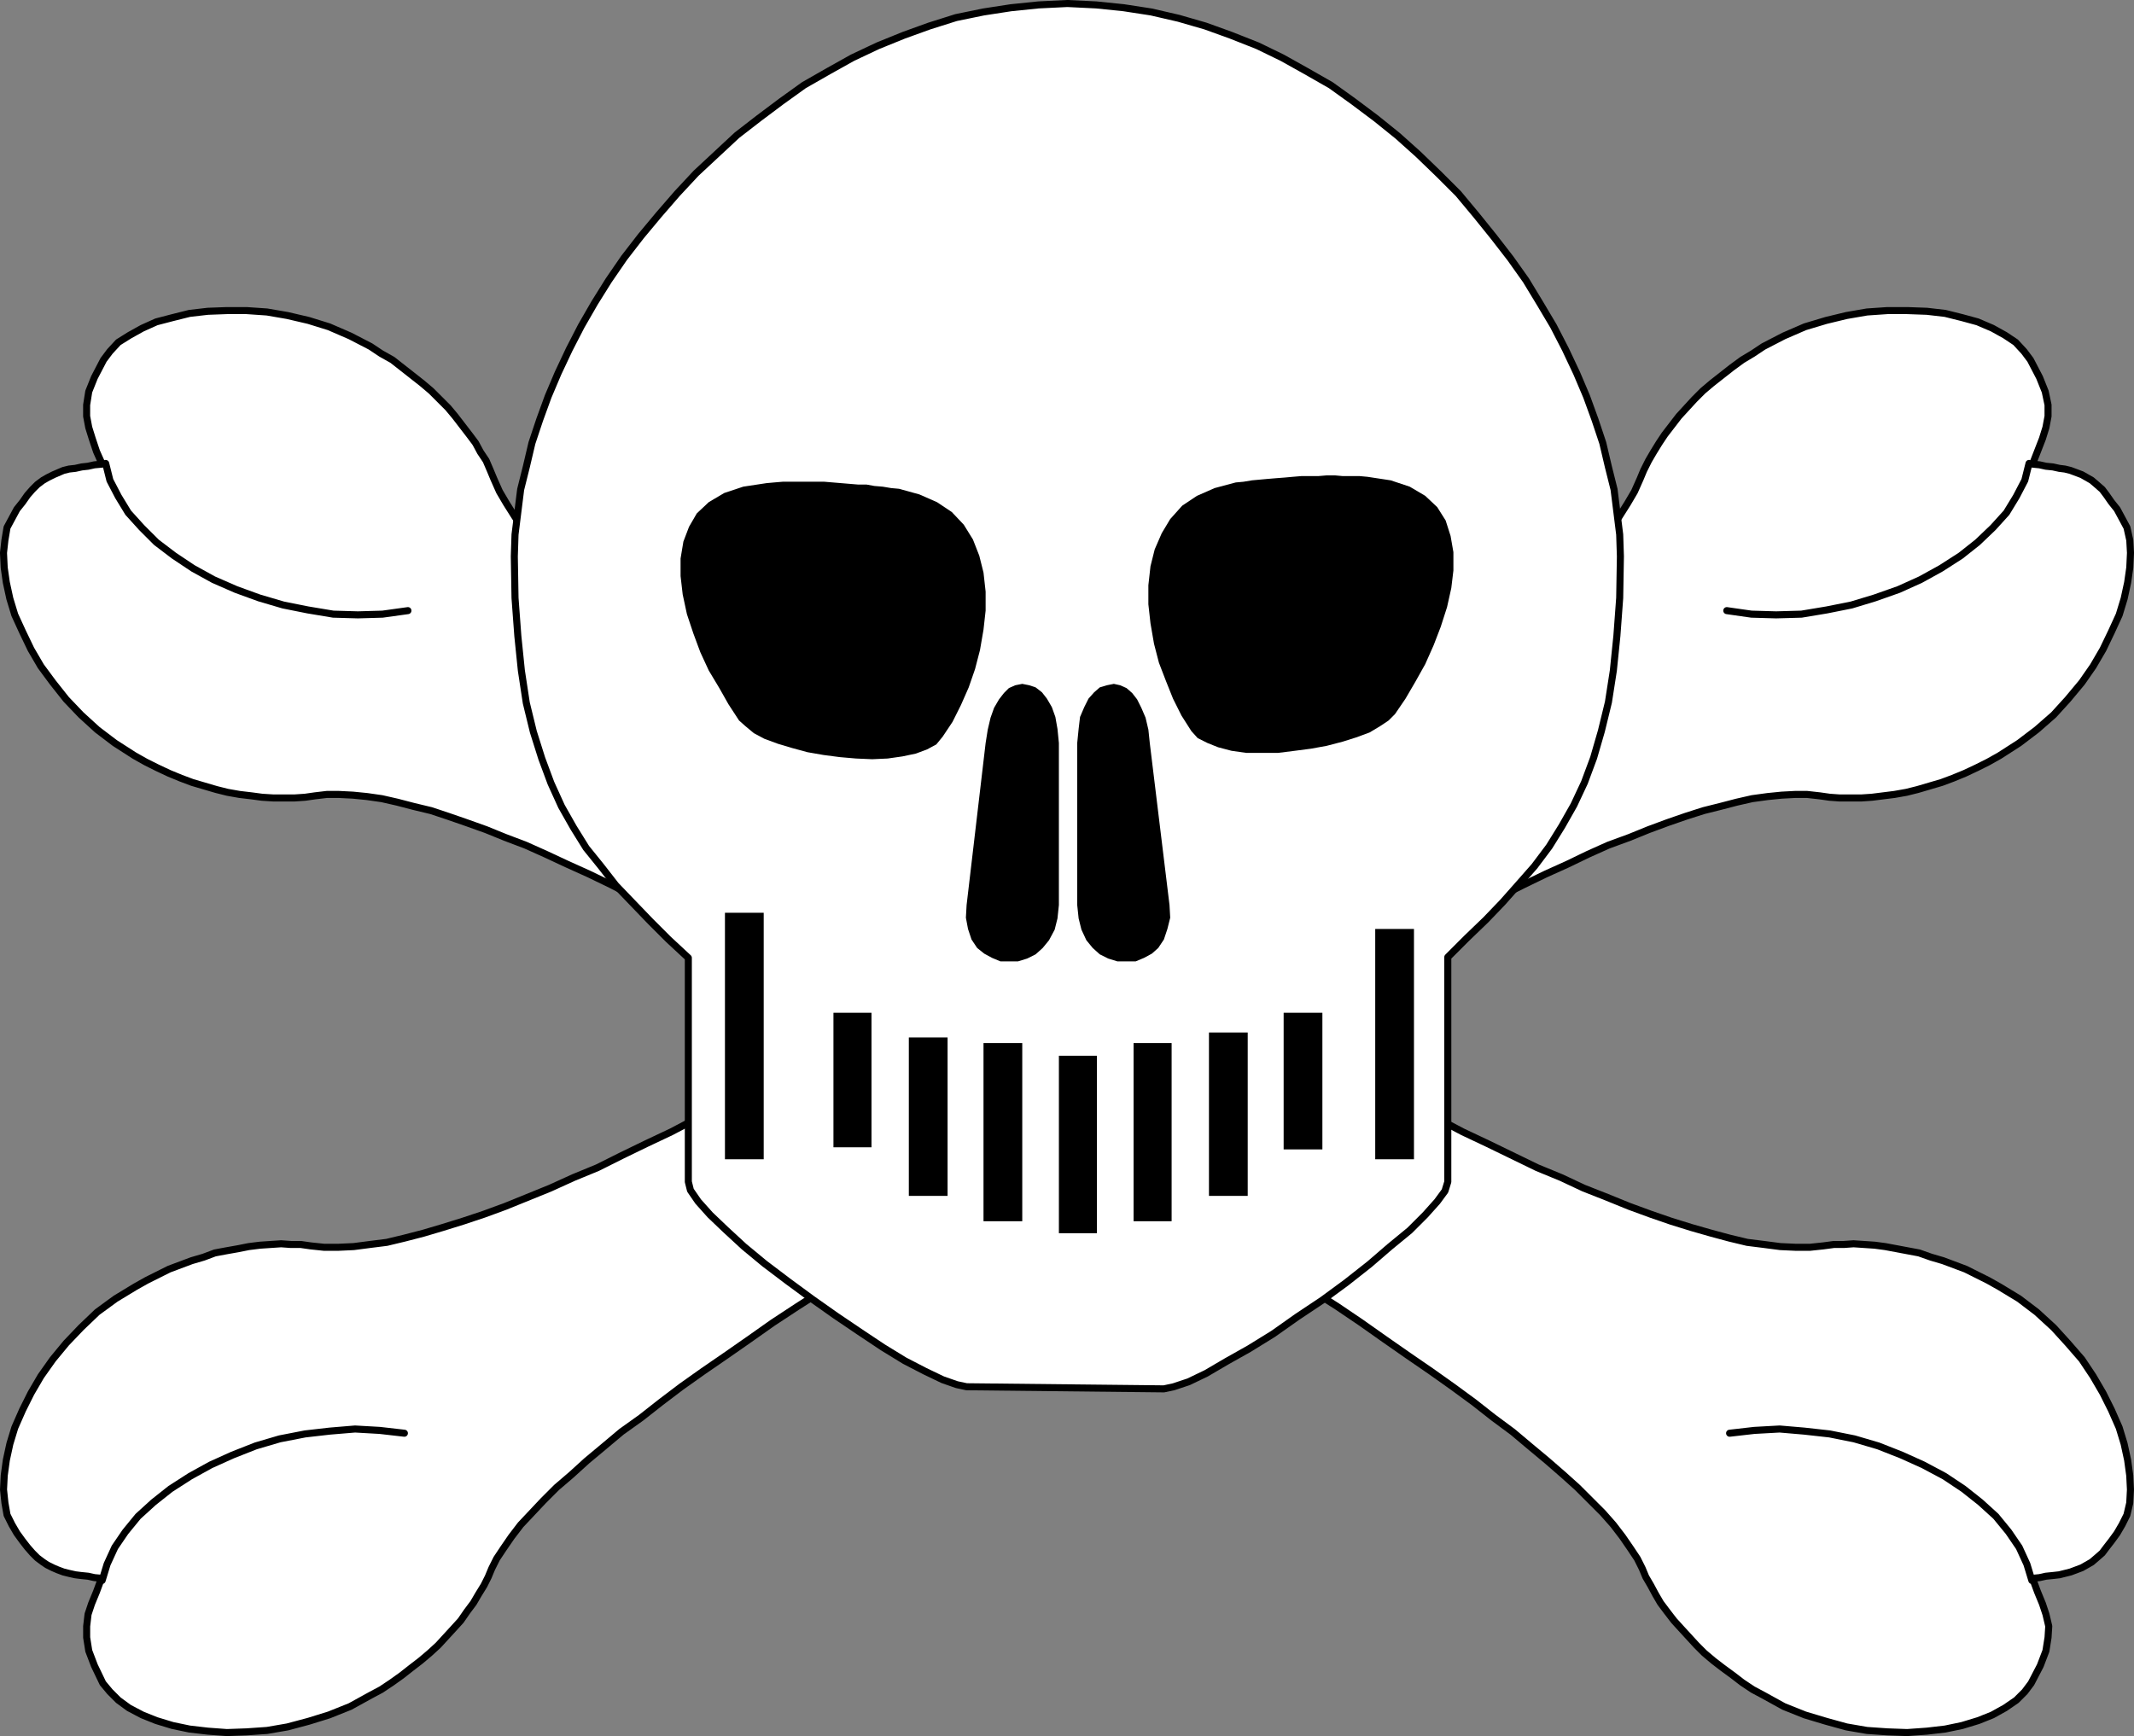
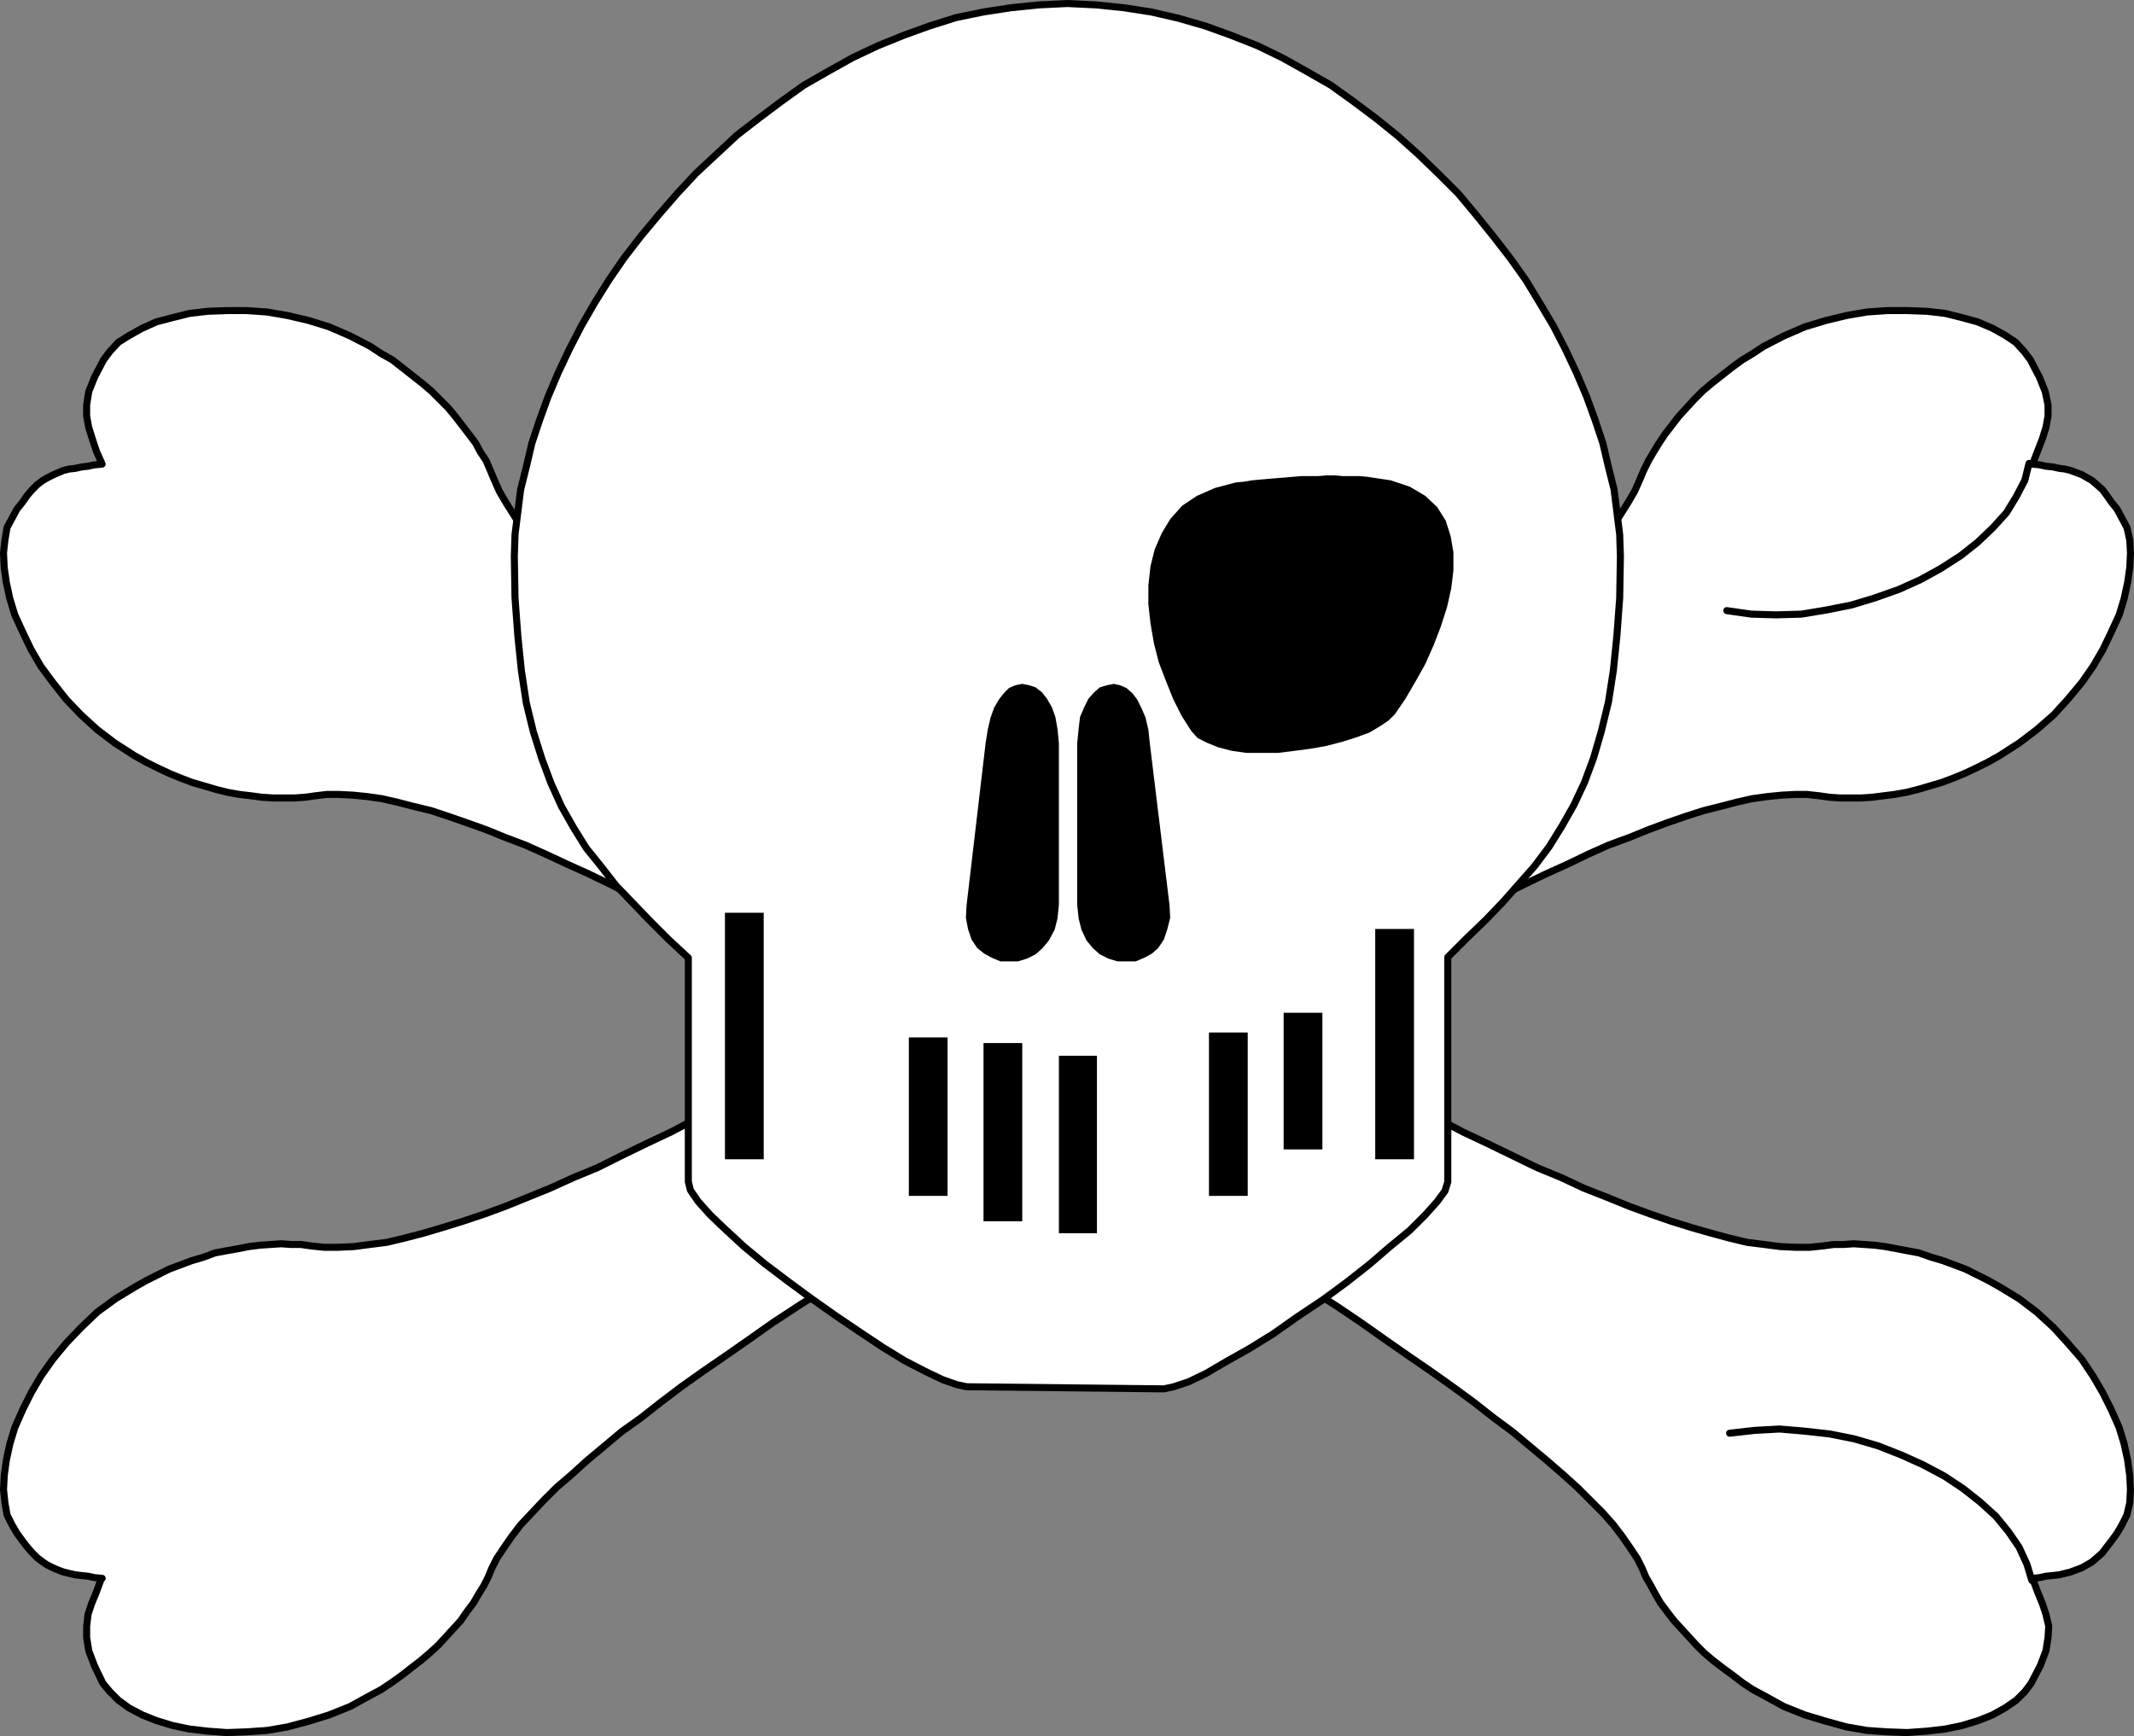
<svg xmlns="http://www.w3.org/2000/svg" xmlns:ns1="http://sodipodi.sourceforge.net/DTD/sodipodi-0.dtd" xmlns:ns2="http://www.inkscape.org/namespaces/inkscape" version="1.0" width="129.51mm" height="105.374mm" id="svg23" ns1:docname="Skull &amp; Crossbones 2.wmf">
  <rect width="100%" height="100%" fill="#808080" stroke="none" />
  <ns1:namedview id="namedview23" pagecolor="#ffffff" bordercolor="#000000" borderopacity="0.25" ns2:showpageshadow="2" ns2:pageopacity="0.0" ns2:pagecheckerboard="0" ns2:deskcolor="#d1d1d1" ns2:document-units="mm" />
  <defs id="defs1">
    <pattern id="WMFhbasepattern" patternUnits="userSpaceOnUse" width="6" height="6" x="0" y="0" />
  </defs>
  <path style="fill:#ffffff;fill-opacity:1;fill-rule:evenodd;stroke:none" d="m 466.215,362.073 1.131,3.07 1.131,2.747 0.808,2.424 0.646,2.747 -0.162,2.585 -0.485,3.07 -1.293,3.393 -2.101,4.039 -1.454,1.939 -1.939,1.939 -2.586,1.777 -2.909,1.616 -3.232,1.293 -3.717,1.131 -3.878,0.808 -4.202,0.485 -4.525,0.323 -4.525,-0.162 -4.686,-0.323 -4.686,-0.808 -4.686,-1.293 -4.848,-1.454 -4.848,-1.939 -4.686,-2.585 -2.424,-1.293 -2.424,-1.616 -2.101,-1.616 -2.424,-1.777 -2.101,-1.616 -2.101,-1.777 -1.778,-1.777 -1.778,-1.939 -1.778,-1.939 -1.616,-1.777 -1.616,-2.1 -1.454,-1.939 -1.131,-1.939 -1.131,-2.1 -1.131,-1.939 -0.808,-1.939 -1.131,-2.262 -1.616,-2.424 -1.778,-2.585 -2.101,-2.747 -2.424,-2.747 -2.747,-2.747 -3.07,-3.07 -3.232,-2.908 -3.717,-3.231 -3.878,-3.231 -4.04,-3.393 -4.363,-3.231 -4.525,-3.554 -4.848,-3.554 -5.01,-3.554 -5.171,-3.554 -5.333,-3.716 -5.494,-3.878 -5.494,-3.716 -5.818,-3.716 -6.141,-4.039 -5.979,-3.716 -6.141,-4.039 -6.302,-3.878 -6.302,-3.878 -6.464,-4.039 -6.464,-3.878 -6.626,-3.878 -6.464,-4.039 -6.626,-3.878 -6.626,-3.878 -6.626,-3.878 -5.979,-3.393 -5.818,-3.393 -5.818,-3.393 -5.818,-3.231 -5.656,-3.393 -5.979,-3.231 -5.494,-3.07 -5.818,-3.231 -5.656,-3.07 -5.333,-3.07 -5.656,-2.747 -5.333,-3.07 -5.333,-2.585 -5.333,-2.585 -5.01,-2.585 -5.01,-2.424 -5.01,-2.262 -4.848,-2.262 -4.686,-2.1 -4.686,-1.777 -4.363,-1.777 -4.525,-1.616 -4.202,-1.454 -3.878,-1.293 -4.04,-0.969 -3.717,-0.969 -3.555,-0.808 -3.394,-0.485 -3.232,-0.323 -3.232,-0.162 h -2.747 l -2.747,0.323 -2.262,0.323 -2.424,0.162 h -2.424 -2.424 l -2.586,-0.162 -2.424,-0.323 -2.747,-0.323 -2.747,-0.485 -2.586,-0.646 -2.747,-0.808 -2.747,-0.808 -2.586,-0.969 -2.747,-1.131 -2.747,-1.293 -2.586,-1.293 -2.586,-1.454 -4.525,-2.908 -4.04,-3.07 -3.717,-3.393 -3.394,-3.554 -3.07,-3.878 -2.747,-3.716 -2.262,-3.878 -1.939,-4.039 -1.778,-3.878 -1.131,-3.716 -0.808,-3.716 -0.485,-3.393 -0.162,-3.393 0.323,-2.908 0.485,-2.908 1.131,-2.1 1.131,-2.1 1.293,-1.616 1.131,-1.616 1.131,-1.293 1.131,-1.131 1.293,-0.969 1.131,-0.646 1.293,-0.646 1.131,-0.485 1.131,-0.485 1.293,-0.323 1.454,-0.162 1.454,-0.323 1.454,-0.162 1.454,-0.323 1.778,-0.162 -1.293,-2.908 -0.97,-2.908 -0.808,-2.585 -0.485,-2.585 v -2.585 l 0.485,-3.07 1.293,-3.231 2.101,-4.039 1.454,-1.939 1.939,-2.1 2.586,-1.616 2.909,-1.616 3.232,-1.454 3.717,-0.969 3.878,-0.969 4.202,-0.485 4.363,-0.162 h 4.525 l 4.686,0.323 4.686,0.808 4.848,1.131 4.686,1.454 4.848,2.1 4.686,2.424 2.424,1.616 2.586,1.454 2.262,1.777 2.262,1.777 2.262,1.777 2.101,1.777 1.939,1.939 1.939,1.939 1.616,1.939 1.616,2.1 1.616,2.1 1.454,1.939 1.131,2.1 1.293,1.939 0.97,2.262 0.808,1.939 1.293,2.908 1.616,2.747 1.939,3.07 1.939,2.908 2.586,2.908 2.586,3.07 2.586,2.908 3.232,3.07 3.232,3.07 3.394,3.07 3.717,3.231 3.717,3.07 4.202,3.231 4.04,3.07 4.525,3.07 4.525,3.231 4.525,3.07 4.848,3.231 5.01,3.393 5.01,3.231 5.171,3.231 5.333,3.393 5.333,3.231 5.494,3.231 5.494,3.393 5.656,3.393 5.494,3.231 5.656,3.393 5.818,3.393 5.656,3.231 5.818,3.554 5.818,3.231 6.302,3.716 6.464,3.716 6.302,3.716 6.302,3.554 6.464,3.716 6.302,3.554 6.141,3.554 6.302,3.554 6.302,3.393 6.141,3.231 5.979,3.393 6.141,3.07 5.979,3.07 5.818,3.07 5.818,2.747 5.656,2.747 5.656,2.747 5.494,2.262 5.171,2.424 5.333,2.1 5.171,2.1 4.848,1.777 4.686,1.616 4.686,1.454 4.525,1.293 4.202,1.131 4.04,0.969 3.878,0.485 3.717,0.485 3.555,0.162 h 3.232 l 3.07,-0.323 2.424,-0.323 h 2.262 l 2.262,-0.162 2.424,0.162 2.424,0.162 2.424,0.323 2.586,0.485 2.586,0.485 2.586,0.485 2.747,0.969 2.747,0.808 2.586,0.969 2.586,0.969 2.586,1.293 2.586,1.293 2.586,1.454 4.525,2.747 4.04,3.07 3.878,3.554 3.232,3.554 3.232,3.716 2.586,3.878 2.262,3.878 1.939,3.878 1.778,4.039 1.131,3.716 0.808,3.716 0.485,3.554 0.162,3.231 -0.162,3.07 -0.646,2.747 -1.131,2.262 -1.131,1.939 -1.293,1.777 -1.131,1.454 -0.97,1.293 -1.293,1.131 -1.131,0.969 -1.131,0.646 -1.131,0.646 -1.293,0.485 -1.293,0.485 -1.293,0.323 -1.293,0.323 -1.454,0.162 -1.616,0.162 -1.454,0.323 -1.616,0.162 z" id="path1" />
  <path style="fill:none;stroke:#000000;stroke-width:1.616px;stroke-linecap:round;stroke-linejoin:round;stroke-miterlimit:4;stroke-dasharray:none;stroke-opacity:1" d="m 466.215,362.073 1.131,3.07 1.131,2.747 0.808,2.424 0.646,2.747 -0.162,2.585 -0.485,3.07 -1.293,3.393 -2.101,4.039 -1.454,1.939 -1.939,1.939 -2.586,1.777 -2.909,1.616 -3.232,1.293 -3.717,1.131 -3.878,0.808 -4.202,0.485 -4.525,0.323 -4.525,-0.162 -4.686,-0.323 -4.686,-0.808 -4.686,-1.293 -4.848,-1.454 -4.848,-1.939 -4.686,-2.585 -2.424,-1.293 -2.424,-1.616 -2.101,-1.616 -2.424,-1.777 -2.101,-1.616 -2.101,-1.777 -1.778,-1.777 -1.778,-1.939 -1.778,-1.939 -1.616,-1.777 -1.616,-2.1 -1.454,-1.939 -1.131,-1.939 -1.131,-2.1 -1.131,-1.939 -0.808,-1.939 -1.131,-2.262 -1.616,-2.424 -1.778,-2.585 -2.101,-2.747 -2.424,-2.747 -2.747,-2.747 -3.07,-3.07 -3.232,-2.908 -3.717,-3.231 -3.878,-3.231 -4.04,-3.393 -4.363,-3.231 -4.525,-3.554 -4.848,-3.554 -5.01,-3.554 -5.171,-3.554 -5.333,-3.716 -5.494,-3.878 -5.494,-3.716 -5.818,-3.716 -6.141,-4.039 -5.979,-3.716 -6.141,-4.039 -6.302,-3.878 -6.302,-3.878 -6.464,-4.039 -6.464,-3.878 -6.626,-3.878 -6.464,-4.039 -6.626,-3.878 -6.626,-3.878 -6.626,-3.878 -5.979,-3.393 -5.818,-3.393 -5.818,-3.393 -5.818,-3.231 -5.656,-3.393 -5.979,-3.231 -5.494,-3.07 -5.818,-3.231 -5.656,-3.07 -5.333,-3.07 -5.656,-2.747 -5.333,-3.07 -5.333,-2.585 -5.333,-2.585 -5.01,-2.585 -5.01,-2.424 -5.01,-2.262 -4.848,-2.262 -4.686,-2.1 -4.686,-1.777 -4.363,-1.777 -4.525,-1.616 -4.202,-1.454 -3.878,-1.293 -4.04,-0.969 -3.717,-0.969 -3.555,-0.808 -3.394,-0.485 -3.232,-0.323 -3.232,-0.162 h -2.747 l -2.747,0.323 -2.262,0.323 -2.424,0.162 h -2.424 -2.424 l -2.586,-0.162 -2.424,-0.323 -2.747,-0.323 -2.747,-0.485 -2.586,-0.646 -2.747,-0.808 -2.747,-0.808 -2.586,-0.969 -2.747,-1.131 -2.747,-1.293 -2.586,-1.293 -2.586,-1.454 -4.525,-2.908 -4.04,-3.07 -3.717,-3.393 -3.394,-3.554 -3.07,-3.878 -2.747,-3.716 -2.262,-3.878 -1.939,-4.039 -1.778,-3.878 -1.131,-3.716 -0.808,-3.716 -0.485,-3.393 -0.162,-3.393 0.323,-2.908 0.485,-2.908 1.131,-2.1 1.131,-2.1 1.293,-1.616 1.131,-1.616 1.131,-1.293 1.131,-1.131 1.293,-0.969 1.131,-0.646 1.293,-0.646 1.131,-0.485 1.131,-0.485 1.293,-0.323 1.454,-0.162 1.454,-0.323 1.454,-0.162 1.454,-0.323 1.778,-0.162 -1.293,-2.908 -0.97,-2.908 -0.808,-2.585 -0.485,-2.585 v -2.585 l 0.485,-3.07 1.293,-3.231 2.101,-4.039 1.454,-1.939 1.939,-2.1 2.586,-1.616 2.909,-1.616 3.232,-1.454 3.717,-0.969 3.878,-0.969 4.202,-0.485 4.363,-0.162 h 4.525 l 4.686,0.323 4.686,0.808 4.848,1.131 4.686,1.454 4.848,2.1 4.686,2.424 2.424,1.616 2.586,1.454 2.262,1.777 2.262,1.777 2.262,1.777 2.101,1.777 1.939,1.939 1.939,1.939 1.616,1.939 1.616,2.1 1.616,2.1 1.454,1.939 1.131,2.1 1.293,1.939 0.97,2.262 0.808,1.939 1.293,2.908 1.616,2.747 1.939,3.07 1.939,2.908 2.586,2.908 2.586,3.07 2.586,2.908 3.232,3.07 3.232,3.07 3.394,3.07 3.717,3.231 3.717,3.07 4.202,3.231 4.04,3.07 4.525,3.07 4.525,3.231 4.525,3.07 4.848,3.231 5.01,3.393 5.01,3.231 5.171,3.231 5.333,3.393 5.333,3.231 5.494,3.231 5.494,3.393 5.656,3.393 5.494,3.231 5.656,3.393 5.818,3.393 5.656,3.231 5.818,3.554 5.818,3.231 6.302,3.716 6.464,3.716 6.302,3.716 6.302,3.554 6.464,3.716 6.302,3.554 6.141,3.554 6.302,3.554 6.302,3.393 6.141,3.231 5.979,3.393 6.141,3.07 5.979,3.07 5.818,3.07 5.818,2.747 5.656,2.747 5.656,2.747 5.494,2.262 5.171,2.424 5.333,2.1 5.171,2.1 4.848,1.777 4.686,1.616 4.686,1.454 4.525,1.293 4.202,1.131 4.04,0.969 3.878,0.485 3.717,0.485 3.555,0.162 h 3.232 l 3.07,-0.323 2.424,-0.323 h 2.262 l 2.262,-0.162 2.424,0.162 2.424,0.162 2.424,0.323 2.586,0.485 2.586,0.485 2.586,0.485 2.747,0.969 2.747,0.808 2.586,0.969 2.586,0.969 2.586,1.293 2.586,1.293 2.586,1.454 4.525,2.747 4.04,3.07 3.878,3.554 3.232,3.554 3.232,3.716 2.586,3.878 2.262,3.878 1.939,3.878 1.778,4.039 1.131,3.716 0.808,3.716 0.485,3.554 0.162,3.231 -0.162,3.07 -0.646,2.747 -1.131,2.262 -1.131,1.939 -1.293,1.777 -1.131,1.454 -0.97,1.293 -1.293,1.131 -1.131,0.969 -1.131,0.646 -1.131,0.646 -1.293,0.485 -1.293,0.485 -1.293,0.323 -1.293,0.323 -1.454,0.162 -1.616,0.162 -1.454,0.323 -1.616,0.162 v 0" id="path2" />
  <path style="fill:#ffffff;fill-opacity:1;fill-rule:evenodd;stroke:none" d="m 23.27,362.073 -1.131,3.07 -1.131,2.747 -0.808,2.424 -0.323,2.747 v 2.585 l 0.485,3.07 1.293,3.393 1.939,4.039 1.616,1.939 1.939,1.939 2.424,1.777 3.07,1.616 3.232,1.293 3.717,1.131 3.878,0.808 4.202,0.485 4.363,0.323 4.525,-0.162 4.686,-0.323 4.686,-0.808 4.848,-1.293 4.686,-1.454 4.848,-1.939 4.686,-2.585 2.424,-1.293 2.424,-1.616 2.262,-1.616 2.262,-1.777 2.101,-1.616 2.101,-1.777 1.939,-1.777 1.778,-1.939 1.778,-1.939 1.616,-1.777 1.454,-2.1 1.454,-1.939 1.131,-1.939 1.293,-2.1 0.97,-1.939 0.808,-1.939 1.131,-2.262 1.616,-2.424 1.778,-2.585 2.101,-2.747 2.586,-2.747 2.586,-2.747 3.07,-3.07 3.394,-2.908 3.555,-3.231 3.878,-3.231 4.04,-3.393 4.525,-3.231 4.525,-3.554 4.686,-3.554 5.01,-3.554 5.171,-3.554 5.333,-3.716 5.494,-3.878 5.656,-3.716 5.818,-3.716 5.979,-4.039 5.979,-3.716 6.141,-4.039 6.302,-3.878 6.302,-3.878 6.464,-4.039 6.464,-3.878 6.626,-3.878 6.464,-4.039 6.787,-3.878 6.464,-3.878 6.787,-3.878 5.818,-3.393 5.818,-3.393 5.818,-3.393 5.818,-3.231 5.818,-3.393 5.818,-3.231 5.656,-3.07 5.656,-3.231 5.656,-3.07 5.494,-3.07 5.494,-2.747 5.333,-3.07 5.333,-2.585 5.333,-2.585 5.171,-2.585 5.01,-2.424 5.01,-2.262 4.686,-2.262 4.686,-2.1 4.848,-1.777 4.363,-1.777 4.363,-1.616 4.202,-1.454 4.04,-1.293 3.878,-0.969 3.717,-0.969 3.555,-0.808 3.555,-0.485 3.232,-0.323 3.07,-0.162 h 2.747 l 2.909,0.323 2.262,0.323 2.262,0.162 h 2.424 2.586 l 2.424,-0.162 2.586,-0.323 2.586,-0.323 2.747,-0.485 2.586,-0.646 2.747,-0.808 2.747,-0.808 2.586,-0.969 2.747,-1.131 2.747,-1.293 2.586,-1.293 2.586,-1.454 4.525,-2.908 4.04,-3.07 3.878,-3.393 3.232,-3.554 3.232,-3.878 2.586,-3.716 2.262,-3.878 1.939,-4.039 1.778,-3.878 1.131,-3.716 0.808,-3.716 0.485,-3.393 0.162,-3.393 -0.162,-2.908 -0.646,-2.908 -1.131,-2.1 -1.131,-2.1 -1.293,-1.616 -1.131,-1.616 -0.97,-1.293 -1.293,-1.131 -1.131,-0.969 -1.131,-0.646 -1.131,-0.646 -1.293,-0.485 -1.293,-0.485 -1.293,-0.323 -1.293,-0.162 -1.454,-0.323 -1.616,-0.162 -1.454,-0.323 -1.616,-0.162 1.131,-2.908 1.131,-2.908 0.808,-2.585 0.485,-2.585 v -2.585 l -0.646,-3.07 -1.293,-3.231 -2.101,-4.039 -1.454,-1.939 -1.939,-2.1 -2.424,-1.616 -2.909,-1.616 -3.394,-1.454 -3.555,-0.969 -3.878,-0.969 -4.202,-0.485 -4.525,-0.162 h -4.525 l -4.686,0.323 -4.686,0.808 -4.686,1.131 -4.848,1.454 -4.848,2.1 -4.686,2.424 -2.424,1.616 -2.424,1.454 -2.424,1.777 -2.262,1.777 -2.262,1.777 -2.101,1.777 -1.939,1.939 -1.778,1.939 -1.778,1.939 -1.616,2.1 -1.616,2.1 -1.293,1.939 -1.293,2.1 -1.131,1.939 -1.131,2.262 -0.808,1.939 -1.293,2.908 -1.616,2.747 -1.939,3.07 -1.939,2.908 -2.424,2.908 -2.586,3.07 -2.747,2.908 -3.07,3.07 -3.232,3.07 -3.555,3.07 -3.555,3.231 -3.878,3.07 -4.202,3.231 -4.04,3.07 -4.525,3.07 -4.363,3.231 -4.686,3.07 -4.848,3.231 -5.01,3.393 -5.01,3.231 -5.171,3.231 -5.171,3.393 -5.333,3.231 -5.494,3.231 -5.494,3.393 -5.656,3.393 -5.656,3.231 -5.656,3.393 -5.656,3.393 -5.818,3.231 -5.818,3.554 -5.656,3.231 -6.302,3.716 -6.626,3.716 -6.302,3.716 -6.302,3.554 -6.302,3.716 -6.464,3.554 -6.141,3.554 -6.302,3.554 -6.302,3.393 -5.979,3.231 -6.141,3.393 -6.141,3.07 -5.979,3.07 -5.818,3.07 -5.818,2.747 -5.656,2.747 -5.494,2.747 -5.494,2.262 -5.333,2.424 -5.171,2.1 -5.171,2.1 -4.848,1.777 -4.848,1.616 -4.686,1.454 -4.363,1.293 -4.363,1.131 -4.04,0.969 -3.878,0.485 -3.717,0.485 -3.555,0.162 h -3.232 l -3.07,-0.323 -2.262,-0.323 h -2.262 l -2.262,-0.162 -2.424,0.162 -2.424,0.162 -2.586,0.323 -2.424,0.485 -2.747,0.485 -2.586,0.485 -2.586,0.969 -2.747,0.808 -2.586,0.969 -2.586,0.969 -2.586,1.293 -2.586,1.293 -2.586,1.454 -4.525,2.747 -4.202,3.07 -3.717,3.554 -3.394,3.554 -3.07,3.716 -2.747,3.878 -2.262,3.878 -1.939,3.878 -1.778,4.039 -1.131,3.716 -0.808,3.716 -0.485,3.554 -0.162,3.231 0.323,3.07 0.485,2.747 1.131,2.262 1.131,1.939 1.293,1.777 1.131,1.454 1.131,1.293 1.131,1.131 1.293,0.969 0.97,0.646 1.293,0.646 1.131,0.485 1.293,0.485 1.293,0.323 1.454,0.323 1.293,0.162 1.616,0.162 1.454,0.323 1.778,0.162 v 0 z" id="path3" />
  <path style="fill:none;stroke:#000000;stroke-width:1.616px;stroke-linecap:round;stroke-linejoin:round;stroke-miterlimit:4;stroke-dasharray:none;stroke-opacity:1" d="m 23.27,362.073 -1.131,3.07 -1.131,2.747 -0.808,2.424 -0.323,2.747 v 2.585 l 0.485,3.07 1.293,3.393 1.939,4.039 1.616,1.939 1.939,1.939 2.424,1.777 3.07,1.616 3.232,1.293 3.717,1.131 3.878,0.808 4.202,0.485 4.363,0.323 4.525,-0.162 4.686,-0.323 4.686,-0.808 4.848,-1.293 4.686,-1.454 4.848,-1.939 4.686,-2.585 2.424,-1.293 2.424,-1.616 2.262,-1.616 2.262,-1.777 2.101,-1.616 2.101,-1.777 1.939,-1.777 1.778,-1.939 1.778,-1.939 1.616,-1.777 1.454,-2.1 1.454,-1.939 1.131,-1.939 1.293,-2.1 0.97,-1.939 0.808,-1.939 1.131,-2.262 1.616,-2.424 1.778,-2.585 2.101,-2.747 2.586,-2.747 2.586,-2.747 3.07,-3.07 3.394,-2.908 3.555,-3.231 3.878,-3.231 4.04,-3.393 4.525,-3.231 4.525,-3.554 4.686,-3.554 5.01,-3.554 5.171,-3.554 5.333,-3.716 5.494,-3.878 5.656,-3.716 5.818,-3.716 5.979,-4.039 5.979,-3.716 6.141,-4.039 6.302,-3.878 6.302,-3.878 6.464,-4.039 6.464,-3.878 6.626,-3.878 6.464,-4.039 6.787,-3.878 6.464,-3.878 6.787,-3.878 5.818,-3.393 5.818,-3.393 5.818,-3.393 5.818,-3.231 5.818,-3.393 5.818,-3.231 5.656,-3.07 5.656,-3.231 5.656,-3.07 5.494,-3.07 5.494,-2.747 5.333,-3.07 5.333,-2.585 5.333,-2.585 5.171,-2.585 5.01,-2.424 5.01,-2.262 4.686,-2.262 4.686,-2.1 4.848,-1.777 4.363,-1.777 4.363,-1.616 4.202,-1.454 4.04,-1.293 3.878,-0.969 3.717,-0.969 3.555,-0.808 3.555,-0.485 3.232,-0.323 3.07,-0.162 h 2.747 l 2.909,0.323 2.262,0.323 2.262,0.162 h 2.424 2.586 l 2.424,-0.162 2.586,-0.323 2.586,-0.323 2.747,-0.485 2.586,-0.646 2.747,-0.808 2.747,-0.808 2.586,-0.969 2.747,-1.131 2.747,-1.293 2.586,-1.293 2.586,-1.454 4.525,-2.908 4.04,-3.07 3.878,-3.393 3.232,-3.554 3.232,-3.878 2.586,-3.716 2.262,-3.878 1.939,-4.039 1.778,-3.878 1.131,-3.716 0.808,-3.716 0.485,-3.393 0.162,-3.393 -0.162,-2.908 -0.646,-2.908 -1.131,-2.1 -1.131,-2.1 -1.293,-1.616 -1.131,-1.616 -0.97,-1.293 -1.293,-1.131 -1.131,-0.969 -1.131,-0.646 -1.131,-0.646 -1.293,-0.485 -1.293,-0.485 -1.293,-0.323 -1.293,-0.162 -1.454,-0.323 -1.616,-0.162 -1.454,-0.323 -1.616,-0.162 1.131,-2.908 1.131,-2.908 0.808,-2.585 0.485,-2.585 v -2.585 l -0.646,-3.07 -1.293,-3.231 -2.101,-4.039 -1.454,-1.939 -1.939,-2.1 -2.424,-1.616 -2.909,-1.616 -3.394,-1.454 -3.555,-0.969 -3.878,-0.969 -4.202,-0.485 -4.525,-0.162 h -4.525 l -4.686,0.323 -4.686,0.808 -4.686,1.131 -4.848,1.454 -4.848,2.1 -4.686,2.424 -2.424,1.616 -2.424,1.454 -2.424,1.777 -2.262,1.777 -2.262,1.777 -2.101,1.777 -1.939,1.939 -1.778,1.939 -1.778,1.939 -1.616,2.1 -1.616,2.1 -1.293,1.939 -1.293,2.1 -1.131,1.939 -1.131,2.262 -0.808,1.939 -1.293,2.908 -1.616,2.747 -1.939,3.07 -1.939,2.908 -2.424,2.908 -2.586,3.07 -2.747,2.908 -3.07,3.07 -3.232,3.07 -3.555,3.07 -3.555,3.231 -3.878,3.07 -4.202,3.231 -4.04,3.07 -4.525,3.07 -4.363,3.231 -4.686,3.07 -4.848,3.231 -5.01,3.393 -5.01,3.231 -5.171,3.231 -5.171,3.393 -5.333,3.231 -5.494,3.231 -5.494,3.393 -5.656,3.393 -5.656,3.231 -5.656,3.393 -5.656,3.393 -5.818,3.231 -5.818,3.554 -5.656,3.231 -6.302,3.716 -6.626,3.716 -6.302,3.716 -6.302,3.554 -6.302,3.716 -6.464,3.554 -6.141,3.554 -6.302,3.554 -6.302,3.393 -5.979,3.231 -6.141,3.393 -6.141,3.07 -5.979,3.07 -5.818,3.07 -5.818,2.747 -5.656,2.747 -5.494,2.747 -5.494,2.262 -5.333,2.424 -5.171,2.1 -5.171,2.1 -4.848,1.777 -4.848,1.616 -4.686,1.454 -4.363,1.293 -4.363,1.131 -4.04,0.969 -3.878,0.485 -3.717,0.485 -3.555,0.162 h -3.232 l -3.07,-0.323 -2.262,-0.323 h -2.262 l -2.262,-0.162 -2.424,0.162 -2.424,0.162 -2.586,0.323 -2.424,0.485 -2.747,0.485 -2.586,0.485 -2.586,0.969 -2.747,0.808 -2.586,0.969 -2.586,0.969 -2.586,1.293 -2.586,1.293 -2.586,1.454 -4.525,2.747 -4.202,3.07 -3.717,3.554 -3.394,3.554 -3.07,3.716 -2.747,3.878 -2.262,3.878 -1.939,3.878 -1.778,4.039 -1.131,3.716 -0.808,3.716 -0.485,3.554 -0.162,3.231 0.323,3.07 0.485,2.747 1.131,2.262 1.131,1.939 1.293,1.777 1.131,1.454 1.131,1.293 1.131,1.131 1.293,0.969 0.97,0.646 1.293,0.646 1.131,0.485 1.293,0.485 1.293,0.323 1.454,0.323 1.293,0.162 1.616,0.162 1.454,0.323 1.778,0.162 v 0" id="path4" />
-   <path style="fill:none;stroke:#000000;stroke-width:1.616px;stroke-linecap:round;stroke-linejoin:round;stroke-miterlimit:4;stroke-dasharray:none;stroke-opacity:1" d="m 24.24,106.312 0.97,3.878 1.939,3.716 2.262,3.716 3.07,3.393 3.394,3.393 4.04,3.07 4.363,2.908 4.686,2.585 5.171,2.262 5.333,1.939 5.494,1.616 5.656,1.131 5.818,0.969 5.656,0.162 5.656,-0.162 5.818,-0.808" id="path5" />
  <path style="fill:none;stroke:#000000;stroke-width:1.616px;stroke-linecap:round;stroke-linejoin:round;stroke-miterlimit:4;stroke-dasharray:none;stroke-opacity:1" d="m 465.407,106.312 -0.97,3.878 -1.939,3.716 -2.262,3.716 -3.07,3.393 -3.555,3.393 -3.878,3.07 -4.525,2.908 -4.686,2.585 -5.01,2.262 -5.494,1.939 -5.333,1.616 -5.656,1.131 -5.818,0.969 -5.818,0.162 -5.656,-0.162 -5.656,-0.808" id="path6" />
  <path style="fill:none;stroke:#000000;stroke-width:1.616px;stroke-linecap:round;stroke-linejoin:round;stroke-miterlimit:4;stroke-dasharray:none;stroke-opacity:1" d="m 466.054,362.557 -1.131,-3.716 -1.778,-3.878 -2.424,-3.554 -2.909,-3.554 -3.555,-3.231 -3.878,-3.07 -4.363,-2.908 -4.848,-2.585 -5.01,-2.262 -5.333,-2.1 -5.494,-1.616 -5.656,-1.131 -5.818,-0.646 -5.656,-0.485 -5.818,0.323 -5.656,0.646" id="path7" />
-   <path style="fill:none;stroke:#000000;stroke-width:1.616px;stroke-linecap:round;stroke-linejoin:round;stroke-miterlimit:4;stroke-dasharray:none;stroke-opacity:1" d="m 23.432,362.557 1.131,-3.716 1.778,-3.878 2.424,-3.554 2.909,-3.554 3.555,-3.231 3.878,-3.07 4.525,-2.908 4.686,-2.585 5.01,-2.262 5.333,-2.1 5.494,-1.616 5.818,-1.131 5.656,-0.646 5.818,-0.485 5.656,0.323 5.656,0.646" id="path8" />
  <path style="fill:#ffffff;fill-opacity:1;fill-rule:evenodd;stroke:none" d="m 332.088,219.57 v 51.54 l -0.646,2.1 -1.778,2.424 -2.747,3.07 -3.555,3.554 -4.525,3.716 -4.686,4.039 -5.333,4.201 -5.494,4.039 -5.818,3.878 -5.494,3.878 -5.494,3.393 -5.171,2.908 -4.686,2.747 -4.04,1.939 -3.394,1.131 -2.262,0.485 -45.248,-0.485 -2.262,-0.485 -3.232,-1.131 -4.04,-1.939 -4.686,-2.424 -5.01,-3.07 -5.333,-3.554 -5.494,-3.716 -5.494,-3.878 -5.494,-4.039 -5.333,-4.039 -4.686,-3.878 -4.202,-3.878 -3.555,-3.393 -2.747,-3.07 -1.778,-2.585 -0.485,-1.939 v -51.378 l -4.525,-4.201 -4.202,-4.201 -4.04,-4.201 -3.878,-4.039 -3.394,-4.362 -3.394,-4.201 -2.909,-4.685 -2.747,-4.847 -2.424,-5.332 -2.101,-5.655 -1.939,-6.14 -1.616,-6.624 -1.131,-7.432 -0.808,-7.917 -0.646,-8.725 -0.162,-9.532 0.162,-5.009 0.646,-5.17 0.646,-5.17 1.293,-5.17 1.293,-5.493 1.778,-5.332 1.939,-5.332 2.262,-5.332 2.586,-5.493 2.747,-5.332 3.07,-5.332 3.232,-5.17 3.555,-5.17 3.878,-5.009 4.04,-4.847 4.202,-4.847 4.363,-4.685 4.686,-4.362 4.686,-4.362 5.01,-3.878 5.171,-3.878 5.171,-3.716 5.656,-3.231 5.494,-3.07 5.818,-2.747 5.979,-2.424 5.818,-2.1 6.141,-1.939 6.302,-1.293 6.302,-0.969 6.302,-0.646 6.626,-0.323 6.626,0.323 6.302,0.646 6.302,0.969 6.302,1.454 6.141,1.777 5.818,2.1 6.141,2.424 5.656,2.747 5.494,3.07 5.656,3.231 5.171,3.716 5.171,3.878 5.01,4.039 4.686,4.201 4.686,4.524 4.525,4.524 4.04,4.847 4.04,5.009 3.878,5.009 3.555,5.009 3.232,5.332 3.07,5.17 2.747,5.332 2.586,5.493 2.262,5.332 1.939,5.332 1.778,5.332 1.293,5.493 1.293,5.17 0.646,5.17 0.646,5.17 0.162,5.009 -0.162,9.532 -0.646,8.725 -0.808,7.917 -1.131,7.271 -1.616,6.624 -1.778,6.14 -2.101,5.655 -2.424,5.17 -2.747,4.847 -2.909,4.685 -3.394,4.524 -3.555,4.039 -3.717,4.201 -3.878,4.039 -4.363,4.201 z" id="path9" />
  <path style="fill:none;stroke:#000000;stroke-width:1.616px;stroke-linecap:round;stroke-linejoin:round;stroke-miterlimit:4;stroke-dasharray:none;stroke-opacity:1" d="m 332.088,219.57 v 51.54 l -0.646,2.1 -1.778,2.424 -2.747,3.07 -3.555,3.554 -4.525,3.716 -4.686,4.039 -5.333,4.201 -5.494,4.039 -5.818,3.878 -5.494,3.878 -5.494,3.393 -5.171,2.908 -4.686,2.747 -4.04,1.939 -3.394,1.131 -2.262,0.485 -45.248,-0.485 -2.262,-0.485 -3.232,-1.131 -4.04,-1.939 -4.686,-2.424 -5.01,-3.07 -5.333,-3.554 -5.494,-3.716 -5.494,-3.878 -5.494,-4.039 -5.333,-4.039 -4.686,-3.878 -4.202,-3.878 -3.555,-3.393 -2.747,-3.07 -1.778,-2.585 -0.485,-1.939 v -51.378 l -4.525,-4.201 -4.202,-4.201 -4.04,-4.201 -3.878,-4.039 -3.394,-4.362 -3.394,-4.201 -2.909,-4.685 -2.747,-4.847 -2.424,-5.332 -2.101,-5.655 -1.939,-6.14 -1.616,-6.624 -1.131,-7.432 -0.808,-7.917 -0.646,-8.725 -0.162,-9.532 0.162,-5.009 0.646,-5.17 0.646,-5.17 1.293,-5.17 1.293,-5.493 1.778,-5.332 1.939,-5.332 2.262,-5.332 2.586,-5.493 2.747,-5.332 3.07,-5.332 3.232,-5.17 3.555,-5.17 3.878,-5.009 4.04,-4.847 4.202,-4.847 4.363,-4.685 4.686,-4.362 4.686,-4.362 5.01,-3.878 5.171,-3.878 5.171,-3.716 5.656,-3.231 5.494,-3.07 5.818,-2.747 5.979,-2.424 5.818,-2.1 6.141,-1.939 6.302,-1.293 6.302,-0.969 6.302,-0.646 6.626,-0.323 6.626,0.323 6.302,0.646 6.302,0.969 6.302,1.454 6.141,1.777 5.818,2.1 6.141,2.424 5.656,2.747 5.494,3.07 5.656,3.231 5.171,3.716 5.171,3.878 5.01,4.039 4.686,4.201 4.686,4.524 4.525,4.524 4.04,4.847 4.04,5.009 3.878,5.009 3.555,5.009 3.232,5.332 3.07,5.17 2.747,5.332 2.586,5.493 2.262,5.332 1.939,5.332 1.778,5.332 1.293,5.493 1.293,5.17 0.646,5.17 0.646,5.17 0.162,5.009 -0.162,9.532 -0.646,8.725 -0.808,7.917 -1.131,7.271 -1.616,6.624 -1.778,6.14 -2.101,5.655 -2.424,5.17 -2.747,4.847 -2.909,4.685 -3.394,4.524 -3.555,4.039 -3.717,4.201 -3.878,4.039 -4.363,4.201 -4.363,4.362 v 0" id="path10" />
  <path style="fill:#000000;fill-opacity:1;fill-rule:evenodd;stroke:none" d="m 226.078,170.454 -4.363,37.161 -0.162,2.908 0.485,2.585 0.808,2.424 1.293,1.939 1.616,1.293 1.778,0.969 1.939,0.808 h 2.101 1.939 l 2.101,-0.646 1.939,-0.969 1.616,-1.454 1.454,-1.777 1.293,-2.424 0.646,-2.585 0.323,-3.07 v -37.161 l -0.323,-3.231 -0.485,-2.747 -0.808,-2.262 -1.131,-1.939 -1.131,-1.454 -1.454,-1.131 -1.454,-0.485 -1.616,-0.323 -1.616,0.323 -1.454,0.646 -1.131,1.131 -1.131,1.454 -1.131,1.939 -0.808,2.262 -0.646,2.747 -0.485,3.07 z" id="path11" />
  <path style="fill:#000000;fill-opacity:1;fill-rule:evenodd;stroke:none" d="m 263.731,170.454 4.525,37.161 0.162,2.908 -0.646,2.585 -0.808,2.424 -1.293,1.939 -1.454,1.293 -1.778,0.969 -1.939,0.808 h -2.101 -2.101 l -2.101,-0.646 -1.939,-0.969 -1.616,-1.454 -1.454,-1.777 -1.131,-2.424 -0.646,-2.585 -0.323,-3.07 v -37.161 l 0.323,-3.231 0.323,-2.747 0.97,-2.262 0.97,-1.939 1.293,-1.454 1.293,-1.131 1.616,-0.485 1.616,-0.323 1.454,0.323 1.454,0.646 1.293,1.131 1.131,1.454 0.97,1.939 0.97,2.262 0.646,2.747 z" id="path12" />
-   <path style="fill:#000000;fill-opacity:1;fill-rule:evenodd;stroke:none" d="m 175.821,110.835 1.778,-0.162 1.939,-0.162 h 1.939 1.778 1.939 1.939 1.939 l 1.939,0.162 1.939,0.162 1.939,0.162 1.939,0.162 h 1.939 l 1.778,0.323 1.939,0.162 1.939,0.323 1.778,0.162 4.686,1.293 4.04,1.777 3.394,2.262 2.747,2.908 2.101,3.393 1.454,3.716 0.97,3.878 0.485,4.362 v 4.362 l -0.485,4.362 -0.808,4.685 -1.131,4.362 -1.454,4.201 -1.778,4.039 -1.939,3.878 -2.262,3.393 -1.454,1.777 -2.101,1.131 -2.586,0.969 -3.07,0.646 -3.394,0.485 -3.555,0.162 -3.717,-0.162 -3.717,-0.323 -3.717,-0.485 -3.717,-0.646 -3.555,-0.969 -3.232,-0.969 -3.07,-1.131 -2.424,-1.293 -1.939,-1.616 -1.454,-1.293 -2.424,-3.716 -2.101,-3.716 -2.424,-4.039 -1.939,-4.201 -1.616,-4.362 -1.454,-4.362 -0.97,-4.524 -0.485,-4.201 v -4.039 l 0.646,-3.878 1.293,-3.393 1.778,-3.07 2.747,-2.585 3.555,-2.1 4.363,-1.454 5.333,-0.808 z" id="path13" />
  <path style="fill:#000000;fill-opacity:1;fill-rule:evenodd;stroke:none" d="m 313.665,109.381 -1.778,-0.162 h -1.939 -1.939 l -1.778,-0.162 h -1.939 l -1.939,0.162 h -1.939 -1.939 l -1.939,0.162 -1.778,0.162 -2.101,0.162 -1.939,0.162 -1.778,0.162 -1.778,0.162 -1.939,0.323 -1.778,0.162 -4.848,1.293 -4.04,1.777 -3.394,2.262 -2.747,3.07 -1.939,3.231 -1.616,3.716 -0.97,3.878 -0.485,4.362 v 4.362 l 0.485,4.362 0.808,4.685 1.131,4.362 1.616,4.201 1.616,4.039 1.939,3.878 2.262,3.554 1.454,1.616 2.262,1.131 2.424,0.969 3.07,0.808 3.394,0.485 h 3.555 3.717 l 3.878,-0.485 3.717,-0.485 3.555,-0.646 3.717,-0.969 3.07,-0.969 3.07,-1.131 2.424,-1.454 1.939,-1.293 1.454,-1.454 2.424,-3.554 2.262,-3.878 2.262,-4.039 1.939,-4.362 1.616,-4.201 1.454,-4.524 0.97,-4.362 0.485,-4.039 v -4.201 l -0.646,-3.716 -1.131,-3.554 -1.939,-3.07 -2.747,-2.585 -3.555,-2.1 -4.363,-1.454 z" id="path14" />
  <path style="fill:#000000;fill-opacity:1;fill-rule:evenodd;stroke:none" d="m 175.174,265.94 h -8.888 v -56.549 h 8.888 v 56.549 z" id="path15" />
  <path style="fill:#000000;fill-opacity:1;fill-rule:evenodd;stroke:none" d="m 294.435,232.334 h 8.888 v 31.344 h -8.888 v -31.344 z" id="path16" />
  <path style="fill:#000000;fill-opacity:1;fill-rule:evenodd;stroke:none" d="m 277.144,236.858 h 9.05 v 37.484 h -8.888 v -37.484 0 z" id="path17" />
-   <path style="fill:#000000;fill-opacity:1;fill-rule:evenodd;stroke:none" d="m 260.014,239.282 h 8.726 v 40.877 h -8.726 z" id="path18" />
  <path style="fill:#000000;fill-opacity:1;fill-rule:evenodd;stroke:none" d="m 242.723,242.19 h 8.888 v 40.715 h -8.726 v -40.715 0 z" id="path19" />
  <path style="fill:#000000;fill-opacity:1;fill-rule:evenodd;stroke:none" d="m 225.593,239.282 h 8.888 v 40.877 h -8.888 v -40.877 z" id="path20" />
  <path style="fill:#000000;fill-opacity:1;fill-rule:evenodd;stroke:none" d="m 208.464,237.989 h 8.888 v 36.353 h -8.888 V 237.989 Z" id="path21" />
-   <path style="fill:#000000;fill-opacity:1;fill-rule:evenodd;stroke:none" d="m 191.173,232.334 h 8.726 v 30.859 h -8.726 z" id="path22" />
  <path style="fill:#000000;fill-opacity:1;fill-rule:evenodd;stroke:none" d="m 324.331,265.94 h -8.888 v -52.833 h 8.888 z" id="path23" />
</svg>